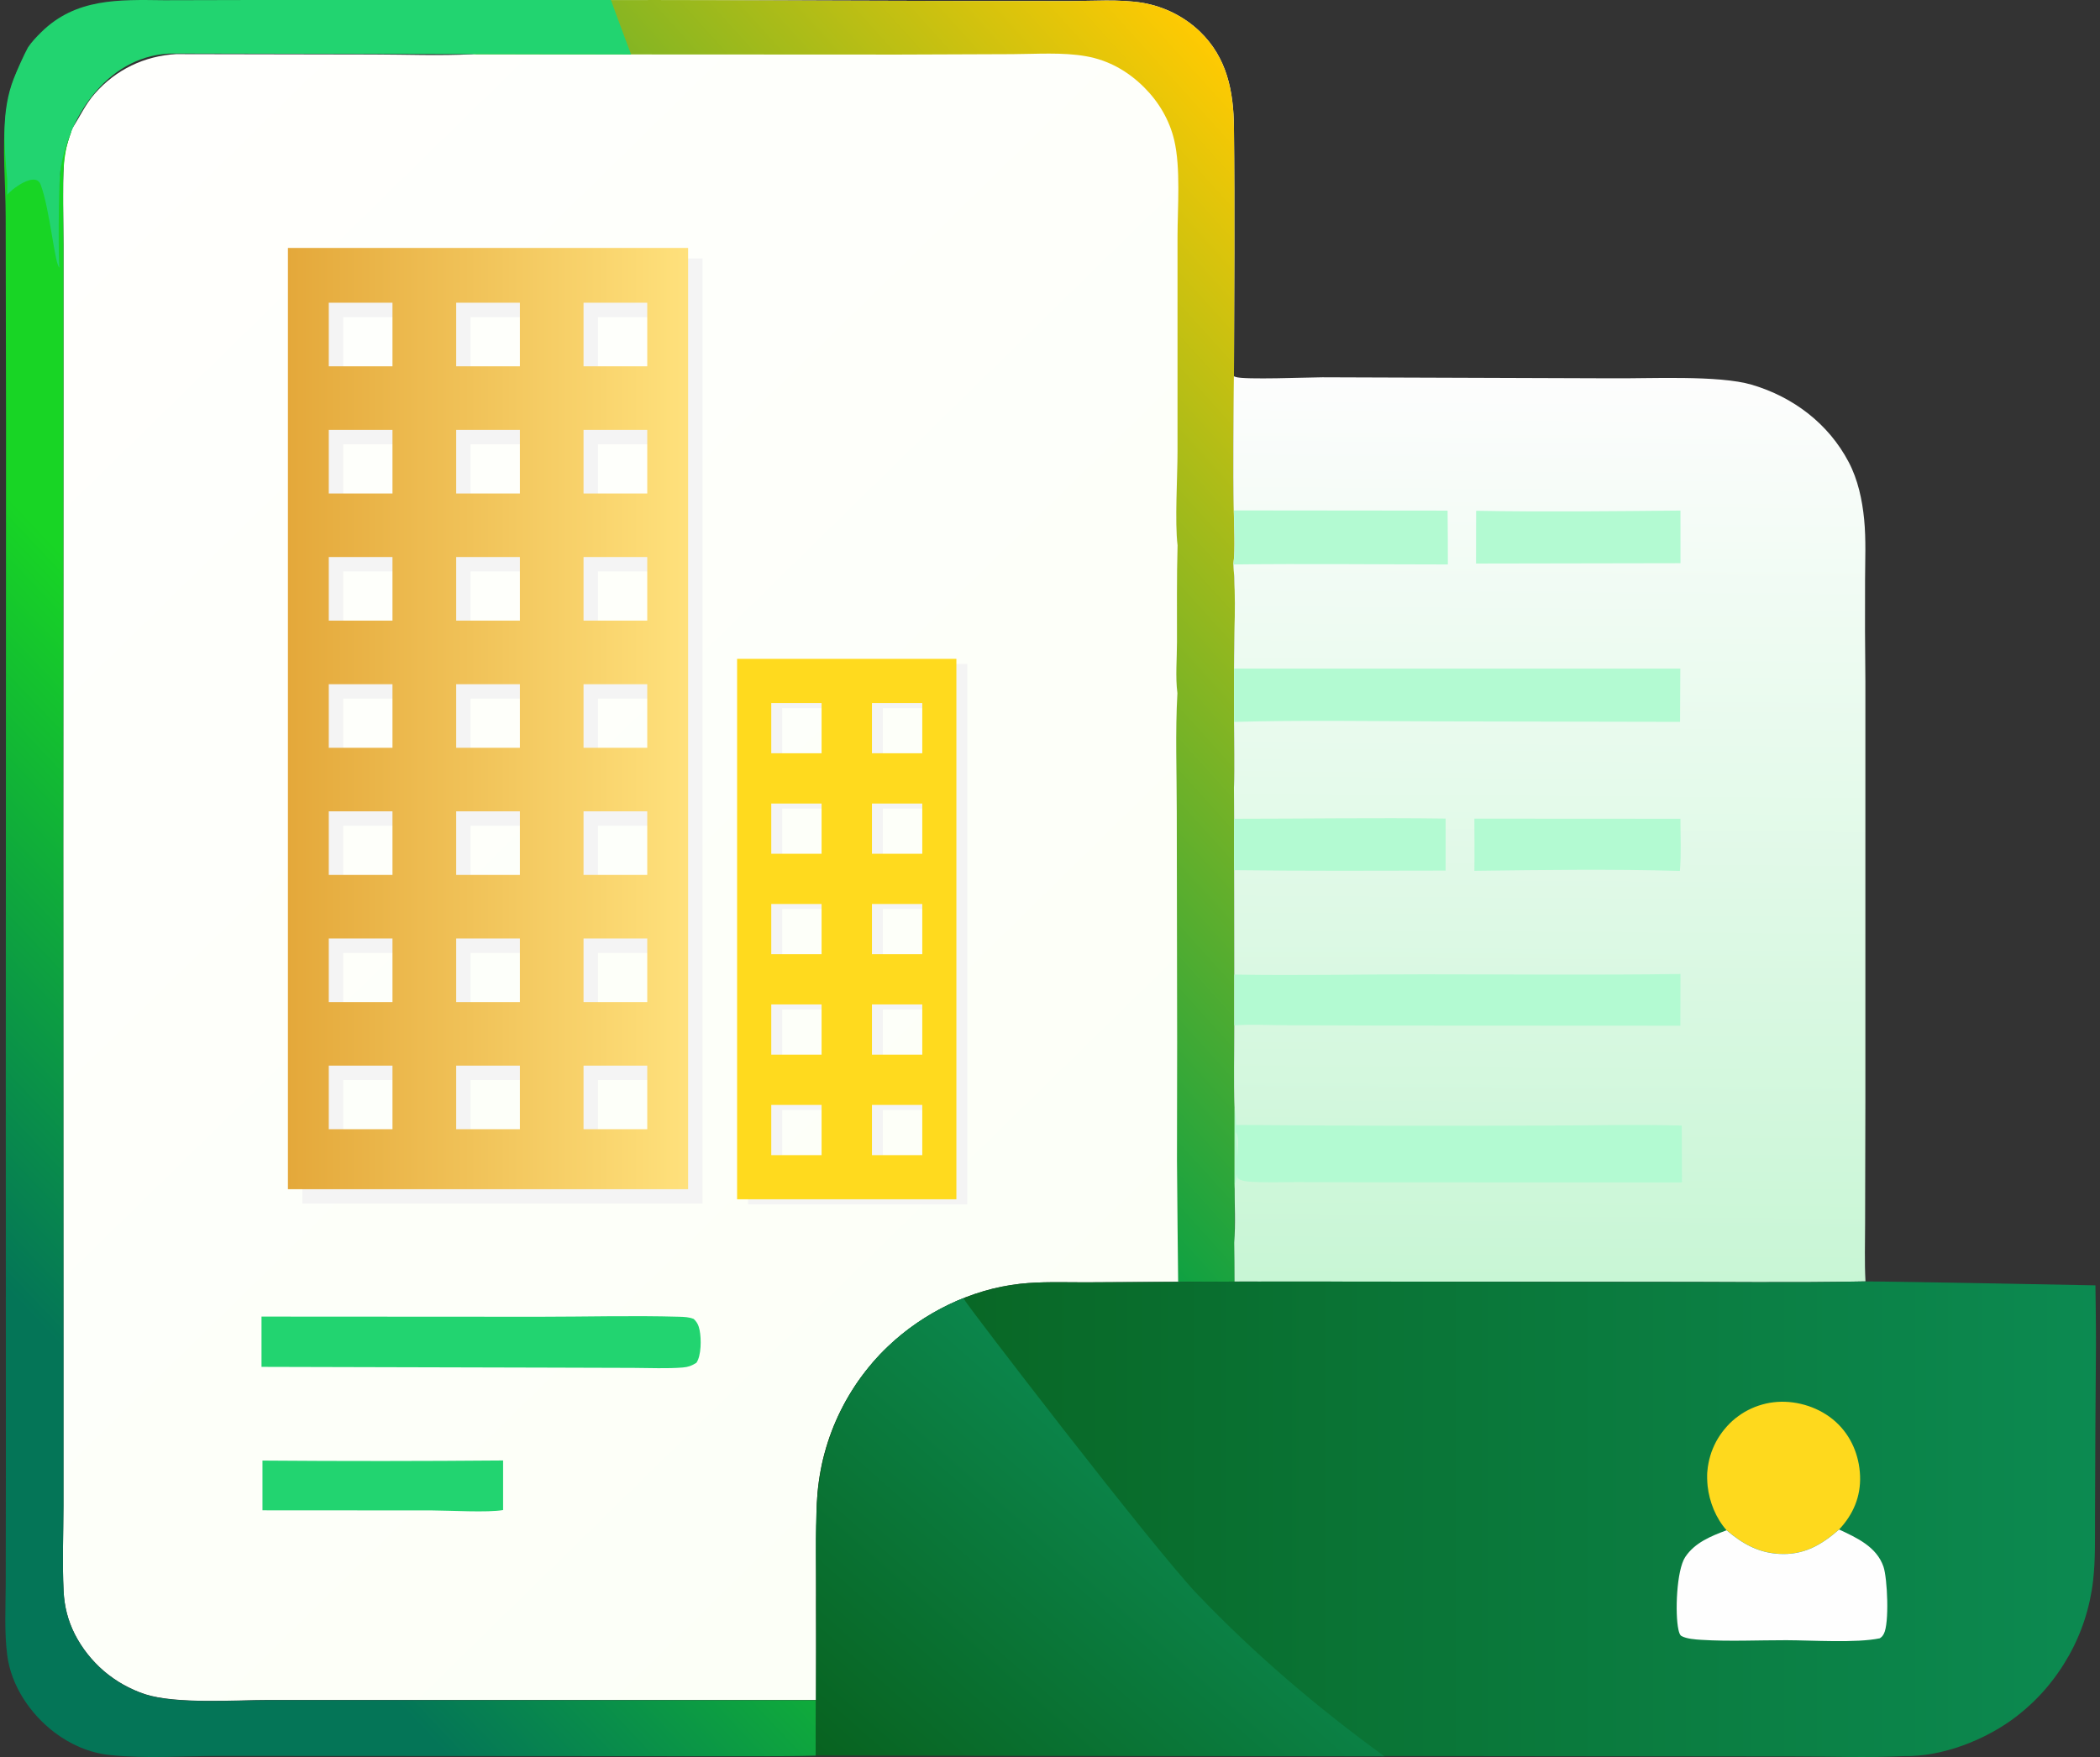
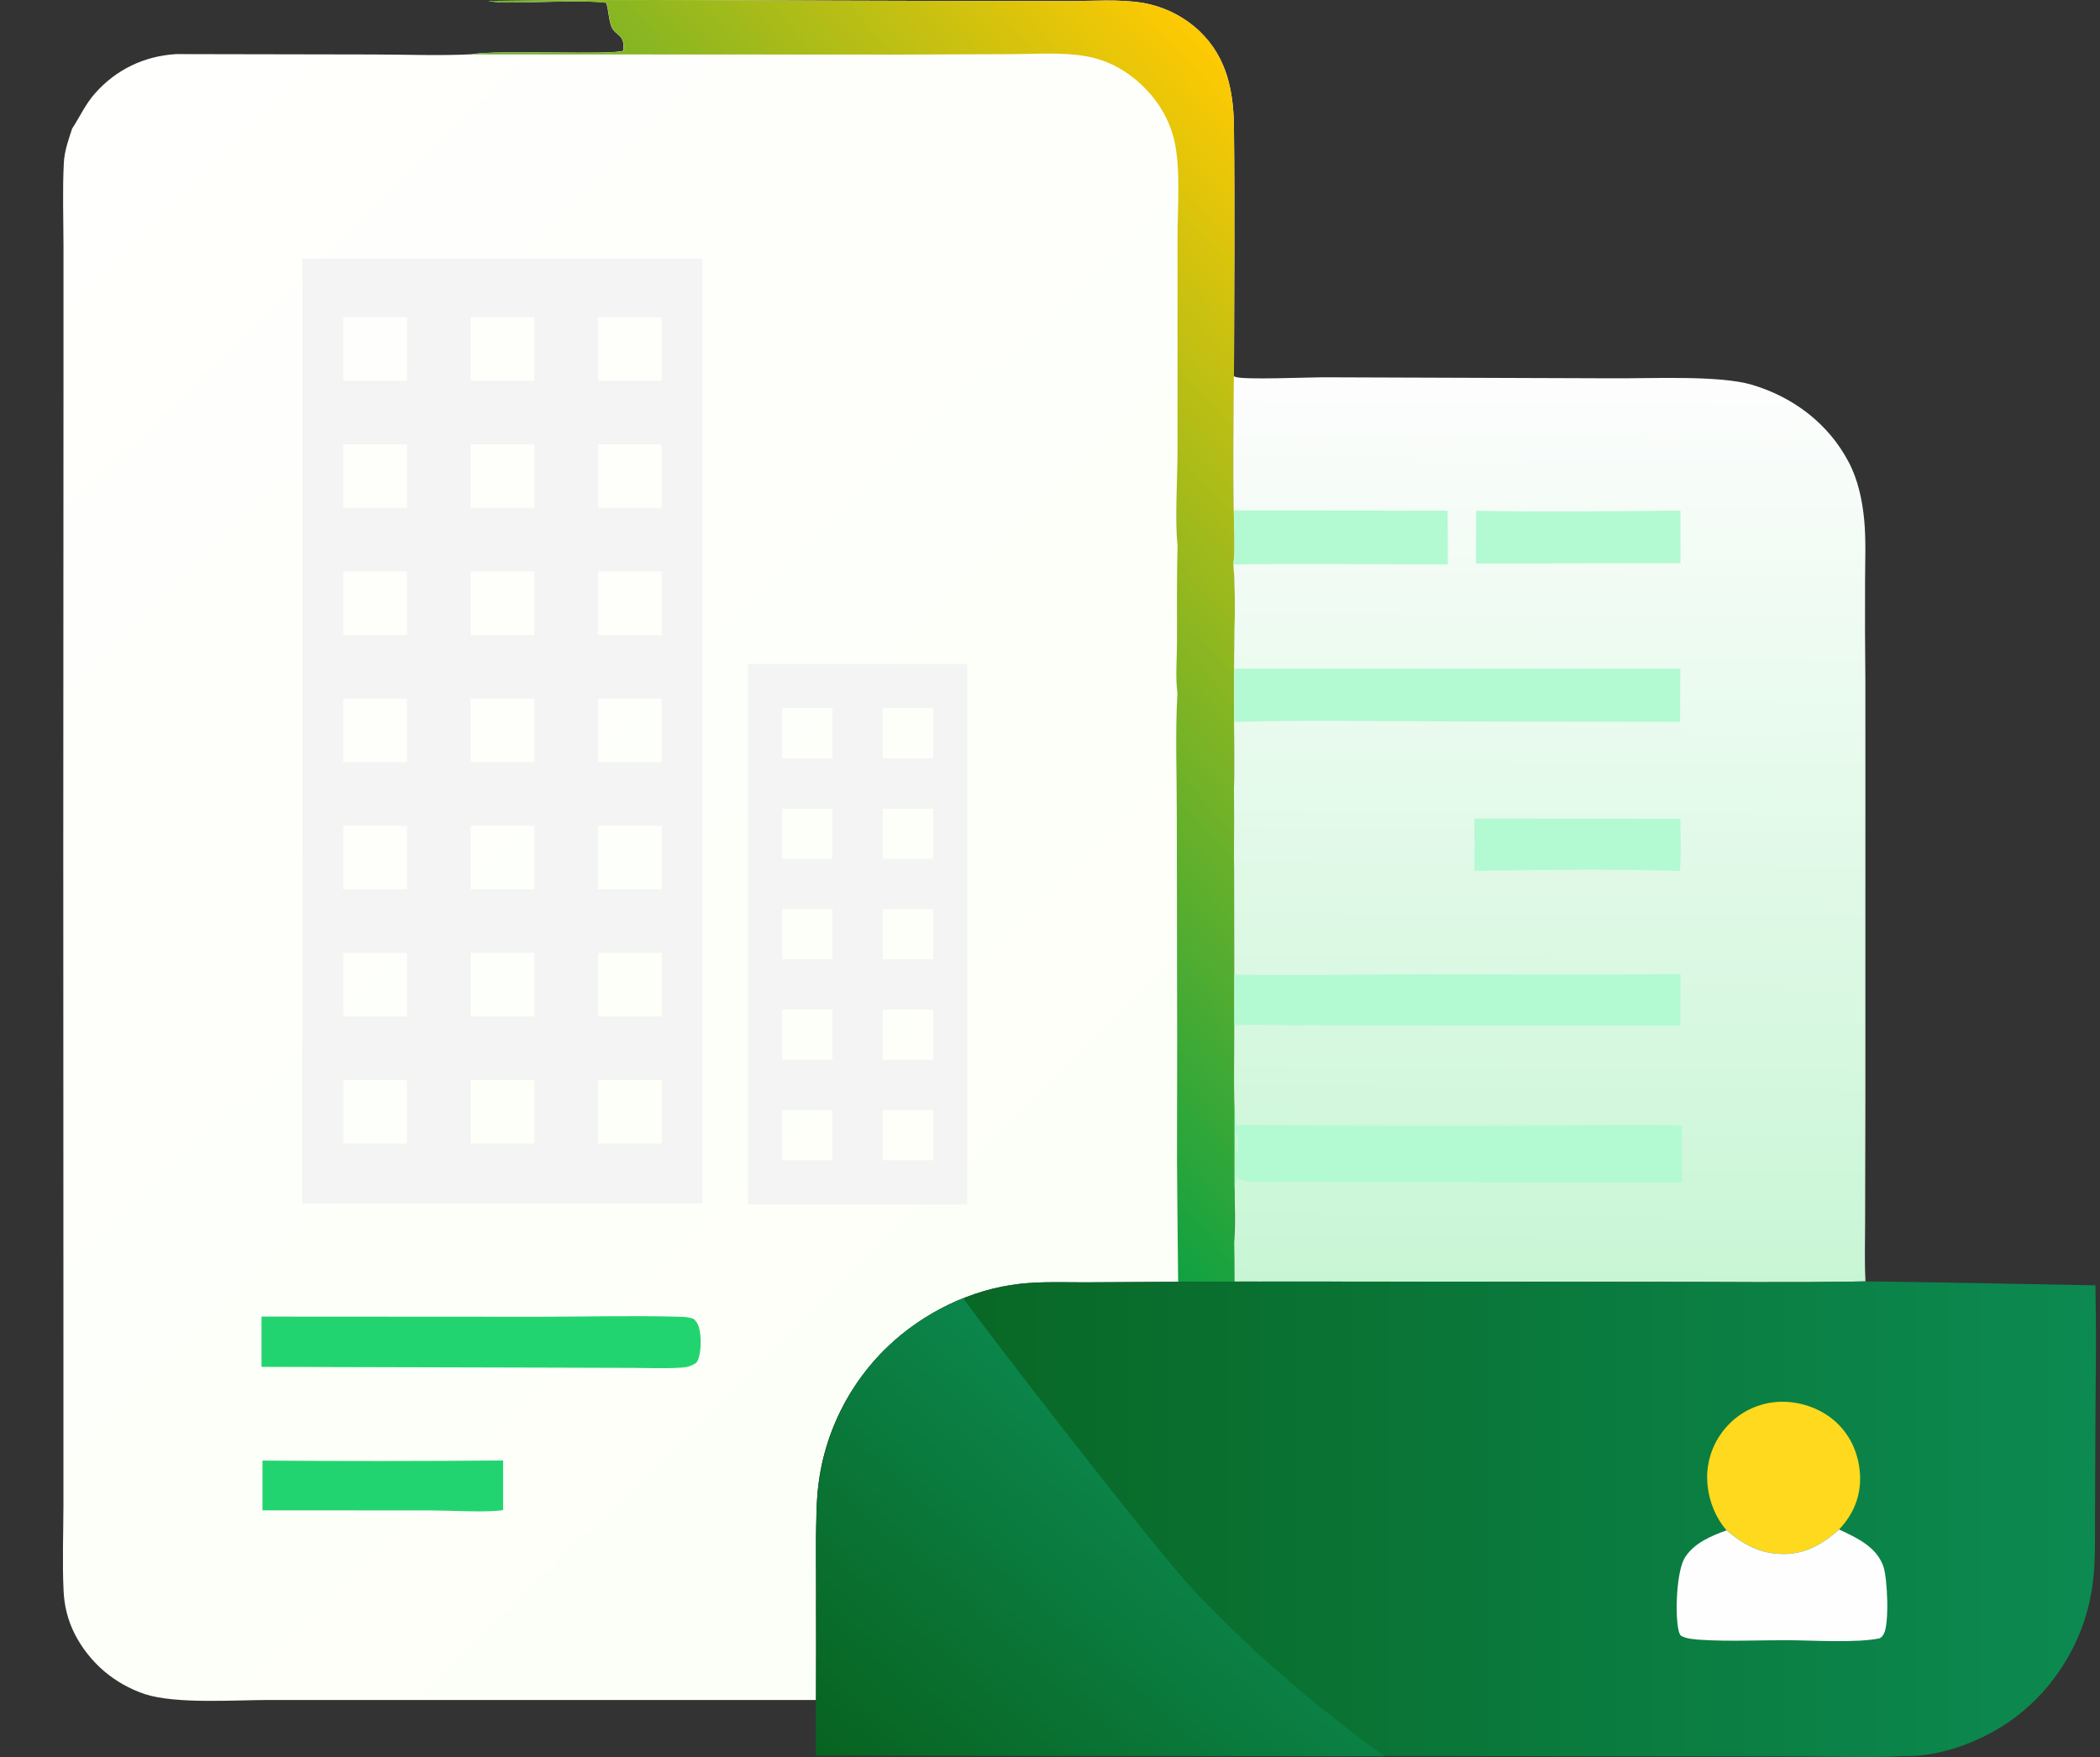
<svg xmlns="http://www.w3.org/2000/svg" width="239" height="200" viewBox="0 0 239 200" fill="none">
  <rect x="0" y="0" width="239" height="200" fill="#333333" stroke="none" />
  <g clip-path="url(#clip0_8531_17654)">
    <path d="M55.565 0.103C72.612 -0.115 89.688 0.085 106.741 0.103L121.647 0.121C124.398 0.121 127.355 -0.115 130.064 0.326C130.367 0.38 130.669 0.441 130.965 0.519C131.261 0.592 131.558 0.676 131.848 0.773C132.138 0.869 132.429 0.978 132.713 1.093C132.997 1.207 133.275 1.34 133.547 1.473C133.819 1.612 134.091 1.757 134.351 1.914C134.618 2.071 134.872 2.24 135.126 2.415C135.379 2.59 135.621 2.777 135.857 2.97C136.093 3.163 136.323 3.369 136.547 3.58C139.649 6.568 140.392 10.383 140.435 14.537C140.538 23.966 140.465 33.408 140.435 42.831C140.411 47.914 140.296 53.015 140.423 58.092C140.435 60.078 140.616 62.288 140.374 64.244C140.707 68.114 140.447 72.207 140.447 76.1V82.161C140.453 84.654 140.544 87.172 140.441 89.659L140.459 93.191C140.453 95.14 140.417 97.096 140.459 99.046L140.477 110.933V116.716C140.489 119.831 140.386 123 140.519 126.103V134.826C140.507 137.012 134.255 145.904 134.255 145.904C134.255 145.904 126.654 145.946 123.449 145.964C121.012 145.964 118.514 145.868 116.09 146.133C110.532 146.743 105.084 149.43 101.057 153.275C100.899 153.426 100.748 153.577 100.591 153.728C100.44 153.879 100.289 154.036 100.137 154.193C99.986 154.35 99.841 154.507 99.696 154.67C99.551 154.833 99.406 154.995 99.267 155.158C99.128 155.321 98.989 155.491 98.85 155.66C98.71 155.829 98.577 155.998 98.444 156.167C98.311 156.336 98.184 156.511 98.051 156.686C97.924 156.861 97.797 157.036 97.67 157.211C97.549 157.386 97.422 157.567 97.308 157.748C97.186 157.929 97.072 158.11 96.957 158.292C96.842 158.473 96.727 158.66 96.618 158.847C96.509 159.034 96.4 159.221 96.292 159.408C96.189 159.596 96.08 159.789 95.983 159.976C95.88 160.169 95.784 160.362 95.687 160.555C95.59 160.749 95.499 160.942 95.403 161.141C95.312 161.334 95.221 161.533 95.137 161.733C95.052 161.932 94.967 162.131 94.883 162.33C94.798 162.529 94.719 162.735 94.647 162.934C94.568 163.139 94.496 163.338 94.423 163.544C94.35 163.749 94.284 163.954 94.217 164.159C94.151 164.365 94.084 164.57 94.024 164.781C93.963 164.986 93.903 165.198 93.849 165.403C93.794 165.614 93.74 165.82 93.685 166.031C93.637 166.242 93.582 166.453 93.54 166.665C93.492 166.876 93.45 167.087 93.413 167.299C93.371 167.51 93.335 167.721 93.298 167.938C93.262 168.15 93.232 168.367 93.201 168.578C93.171 168.79 93.141 169.007 93.117 169.224C93.093 169.442 93.069 169.653 93.05 169.87C93.032 170.088 93.014 170.299 93.002 170.516C92.99 170.733 92.978 170.951 92.966 171.162C92.96 171.379 92.954 171.597 92.948 171.808C92.814 179.034 92.905 186.278 92.881 193.504H45.926H30.663C26.745 193.504 20.057 193.993 16.495 192.84C16.284 192.768 16.072 192.695 15.86 192.611C15.649 192.532 15.443 192.442 15.237 192.351C15.032 192.261 14.826 192.164 14.627 192.062C14.427 191.959 14.227 191.856 14.034 191.748C13.841 191.639 13.647 191.524 13.454 191.404C13.266 191.283 13.079 191.162 12.891 191.029C12.71 190.903 12.528 190.77 12.347 190.631C12.171 190.492 11.996 190.353 11.827 190.208C11.658 190.063 11.488 189.912 11.325 189.756C11.162 189.599 11.004 189.442 10.847 189.279C10.69 189.116 10.539 188.953 10.394 188.784C10.249 188.615 10.103 188.439 9.964 188.264C9.825 188.089 9.692 187.908 9.559 187.727C9.426 187.546 9.305 187.359 9.184 187.172C9.063 186.985 8.948 186.791 8.834 186.598C8.719 186.405 8.616 186.206 8.513 186.007C7.721 184.431 7.322 182.849 7.237 181.093C7.08 177.875 7.213 174.597 7.219 171.367V153.378L7.201 96.668L7.225 45.023V27.896C7.219 24.781 7.104 21.618 7.267 18.509C7.34 17.163 7.793 15.907 8.211 14.633C9.106 13.275 9.698 11.893 10.805 10.637C13.2 7.914 16.441 6.369 20.045 6.158L42.485 6.2C46.204 6.206 50.014 6.363 53.721 6.176C56.472 5.632 69.866 6.308 70.936 5.759C70.936 5.602 70.942 5.451 70.948 5.294C71.003 3.912 69.981 4.039 69.582 3.012C69.255 2.179 69.279 1.177 68.989 0.314C66.304 -0.006 62.047 0.26 59.223 0.266C58.129 0.266 56.925 0.344 55.855 0.151C55.752 0.133 55.656 0.109 55.559 0.091L55.565 0.103Z" fill="url(#paint0_linear_8531_17654)" />
    <path d="M55.565 0.103C72.611 -0.115 89.688 0.085 106.741 0.103L121.647 0.121C124.398 0.121 127.355 -0.115 130.064 0.326C130.367 0.38 130.669 0.441 130.965 0.519C131.261 0.592 131.558 0.676 131.848 0.773C132.138 0.869 132.429 0.978 132.713 1.093C132.997 1.207 133.275 1.34 133.547 1.473C133.819 1.612 134.091 1.757 134.351 1.914C134.618 2.071 134.872 2.24 135.126 2.415C135.379 2.59 135.621 2.777 135.857 2.97C136.093 3.163 136.323 3.369 136.547 3.58C139.649 6.568 140.392 10.383 140.435 14.537C140.538 23.966 140.465 33.408 140.435 42.831C140.411 47.914 140.296 53.015 140.423 58.092C140.435 60.078 140.616 62.288 140.374 64.244C140.707 68.114 140.447 72.207 140.447 76.1V82.161C140.453 84.654 140.544 87.172 140.441 89.659L140.459 93.191C140.453 95.14 140.417 97.096 140.459 99.046L140.477 110.933V116.716C140.489 119.831 140.386 123 140.519 126.103V134.826C140.507 137.012 140.513 145.88 140.513 145.88L134.085 145.904C134.085 145.904 133.952 134.005 133.952 132.074L133.971 118.618L133.928 92.4C133.928 87.926 133.747 83.369 134.001 78.901C133.759 77.06 133.952 74.941 133.952 73.07C133.958 69.411 133.916 65.741 134.019 62.077C133.692 59.402 134.013 54.289 134.013 51.398V26.973C134.013 23.628 134.388 19.149 133.638 15.955C133.094 13.655 131.884 11.609 130.215 9.943C128.377 8.107 126.152 6.846 123.588 6.399C120.879 5.928 117.934 6.152 115.188 6.164L102.326 6.212L53.745 6.188C56.496 5.644 69.89 6.321 70.961 5.771C70.961 5.614 70.967 5.463 70.973 5.306C71.027 3.924 70.005 4.051 69.606 3.024C69.279 2.191 69.304 1.189 69.013 0.326C66.329 0.006 62.072 0.272 59.248 0.278C58.153 0.278 56.95 0.356 55.879 0.163C55.777 0.145 55.68 0.121 55.583 0.103H55.565Z" fill="url(#paint1_linear_8531_17654)" />
-     <path d="M0.767 15.364C0.761 17.163 0.894 18.962 1.16 20.736C1.299 20.181 1.462 19.59 1.904 19.227C2.853 18.454 3.905 19.384 4.48 20.169C5.683 21.817 6.094 26.188 6.348 27.196C6.451 27.588 6.59 29.025 6.59 29.025C6.608 28.391 6.324 19.982 7.364 16.746C7.521 16.263 7.509 15.744 7.673 15.267C7.715 15.146 7.842 14.706 8.017 14.718C8.283 14.736 7.945 15.466 7.896 15.611C7.165 17.748 7.177 19.952 7.177 22.185C7.177 24.099 7.213 26.007 7.219 27.92V45.047L7.201 96.692L7.225 153.402V171.391C7.213 174.615 7.08 177.899 7.237 181.117C7.322 182.873 7.721 184.455 8.513 186.031C8.616 186.23 8.725 186.429 8.834 186.622C8.948 186.816 9.063 187.009 9.184 187.196C9.305 187.383 9.432 187.57 9.559 187.751C9.692 187.932 9.825 188.113 9.964 188.289C10.104 188.464 10.249 188.639 10.394 188.808C10.539 188.977 10.69 189.14 10.847 189.303C11.005 189.466 11.162 189.623 11.325 189.78C11.488 189.937 11.658 190.081 11.827 190.232C11.996 190.377 12.172 190.522 12.347 190.655C12.522 190.794 12.704 190.927 12.891 191.053C13.073 191.18 13.26 191.307 13.454 191.428C13.641 191.548 13.835 191.663 14.034 191.772C14.227 191.88 14.427 191.989 14.627 192.086C14.826 192.188 15.032 192.285 15.237 192.375C15.443 192.466 15.649 192.551 15.86 192.635C16.072 192.714 16.284 192.792 16.495 192.864C20.057 194.017 26.745 193.528 30.663 193.528H45.926H92.881C92.875 195.629 92.863 199.837 92.863 199.837C92.863 199.837 91.158 199.915 85.226 199.909L48.95 199.885L24.961 199.873C20.928 199.873 16.404 200.199 12.438 199.765C10.152 199.511 8.047 198.587 6.221 197.211C3.452 195.116 1.263 191.88 0.821 188.397C0.477 185.705 0.646 182.88 0.652 180.169L0.67 167.129L0.658 122.698L0.688 48.258L0.646 24.66C0.64 20.815 0.223 16.891 0.658 13.058C0.966 10.359 1.819 7.691 3.44 5.512C3.44 5.512 0.779 13.003 0.773 15.388L0.767 15.364Z" fill="url(#paint2_linear_8531_17654)" />
    <path d="M140.435 42.831C140.501 42.855 140.574 42.886 140.64 42.91C141.596 43.248 148.864 42.952 150.497 42.946L183.369 43.061C187.662 43.109 195.602 42.674 199.387 43.797C204.092 45.192 208.101 48.222 210.399 52.599C211.451 54.597 211.941 56.897 212.158 59.125C212.382 61.407 212.267 63.791 212.261 66.085C212.243 69.918 212.255 73.752 212.298 77.585V125.457L212.267 139.197C212.267 141.407 212.189 143.652 212.31 145.856C204.013 146.025 195.686 145.898 187.384 145.91L140.501 145.874C140.501 144.407 140.489 142.916 140.465 141.443C140.634 139.276 140.495 137 140.513 134.814V126.091C140.374 122.982 140.483 119.813 140.477 116.704V110.921L140.453 99.034C140.417 97.084 140.453 95.128 140.453 93.178L140.435 89.647C140.538 87.16 140.447 84.642 140.441 82.149V76.088C140.441 72.194 140.701 68.101 140.368 64.232C140.616 62.27 140.429 60.066 140.417 58.08C140.29 53.003 140.405 47.896 140.429 42.819L140.435 42.831Z" fill="url(#paint3_linear_8531_17654)" />
    <path d="M167.798 93.184L191.248 93.197C191.248 95.159 191.357 97.187 191.187 99.137C183.411 98.919 175.574 99.028 167.798 99.125C167.828 97.145 167.798 95.165 167.798 93.184Z" fill="#B3FAD2" />
    <path d="M167.997 58.141C175.731 58.279 183.514 58.189 191.254 58.117V64.105L167.985 64.147L167.997 58.147V58.141Z" fill="#B3FAD2" />
-     <path d="M140.459 93.197C148.477 93.197 156.514 93.07 164.526 93.178V99.1C156.496 99.119 148.471 99.149 140.453 99.052C140.417 97.102 140.453 95.146 140.453 93.197H140.459Z" fill="#B3FAD2" />
    <path d="M140.429 58.098L164.75 58.123C164.774 60.163 164.78 62.209 164.78 64.25C156.647 64.244 148.508 64.153 140.38 64.25C140.628 62.288 140.441 60.084 140.429 58.098Z" fill="#B3FAD2" />
    <path d="M140.471 110.933C147.619 111.059 154.784 110.903 161.932 110.903C171.704 110.903 181.482 111.005 191.254 110.866L191.242 116.752L157.058 116.734L146.228 116.698C144.341 116.698 142.352 116.571 140.477 116.716V110.933H140.471Z" fill="#B3FAD2" />
    <path d="M140.447 76.106H191.236L191.206 82.167L163.317 82.113C155.704 82.089 148.054 81.962 140.447 82.173V76.112V76.106Z" fill="#B3FAD2" />
    <path d="M140.513 126.103C140.622 126.755 140.659 127.389 140.677 128.047C152.432 128.15 164.187 128.174 175.943 128.12C181.083 128.113 186.259 127.975 191.399 128.12L191.423 134.591L158.177 134.579L147.558 134.555C145.732 134.549 143.839 134.639 142.019 134.488C141.572 134.452 141.227 134.38 140.864 134.108C140.471 133.021 141.257 129.562 140.659 128.88C140.701 130.583 141.076 133.233 140.526 134.826V126.103H140.513Z" fill="#B3FAD2" />
    <path d="M238.487 146.308C238.487 146.308 215.769 145.862 212.322 145.862C204.025 146.031 195.698 145.904 187.396 145.916H181.034C176.227 145.904 171.414 145.898 166.606 145.892C161.418 145.886 156.23 145.88 151.041 145.874C141.898 145.862 132.755 145.904 123.612 145.964H123.588C123.539 145.964 123.497 145.964 123.449 145.964C121.012 145.964 118.514 145.868 116.089 146.133C110.532 146.743 105.084 149.43 101.057 153.275C100.899 153.426 100.748 153.577 100.591 153.728C100.44 153.879 100.289 154.036 100.137 154.193C99.986 154.35 99.841 154.506 99.696 154.669C99.551 154.832 99.406 154.995 99.267 155.158C99.128 155.321 98.989 155.49 98.849 155.66C98.71 155.829 98.577 155.998 98.444 156.167C98.311 156.336 98.184 156.511 98.051 156.686C97.924 156.861 97.797 157.036 97.67 157.211C97.549 157.386 97.422 157.567 97.307 157.748C97.186 157.929 97.072 158.11 96.957 158.292C96.842 158.473 96.727 158.66 96.618 158.847C96.509 159.034 96.4 159.221 96.292 159.408C96.189 159.596 96.08 159.789 95.983 159.976C95.88 160.169 95.784 160.362 95.687 160.555C95.59 160.749 95.499 160.942 95.403 161.141C95.312 161.334 95.221 161.533 95.137 161.733C95.052 161.932 94.967 162.131 94.883 162.33C94.798 162.529 94.719 162.735 94.647 162.934C94.568 163.139 94.496 163.338 94.423 163.544C94.35 163.749 94.284 163.954 94.217 164.159C94.151 164.365 94.084 164.57 94.024 164.781C93.963 164.992 93.903 165.198 93.849 165.403C93.794 165.614 93.74 165.819 93.685 166.031C93.637 166.242 93.582 166.453 93.54 166.665C93.492 166.876 93.449 167.087 93.413 167.299C93.371 167.51 93.335 167.721 93.298 167.938C93.262 168.15 93.232 168.367 93.201 168.578C93.171 168.79 93.141 169.007 93.117 169.224C93.093 169.442 93.069 169.653 93.05 169.87C93.032 170.088 93.014 170.299 93.002 170.516C92.99 170.733 92.978 170.951 92.966 171.162C92.96 171.379 92.954 171.597 92.948 171.808C92.814 179.034 92.905 186.278 92.881 193.504C92.875 195.605 92.833 197.712 92.863 199.813C96.225 199.819 180.297 199.909 180.297 199.909L204.201 199.934C208.325 199.934 212.521 200.091 216.639 199.897C221.096 199.988 226.103 198.014 229.586 195.303C229.882 195.068 230.173 194.832 230.463 194.585C230.747 194.337 231.025 194.084 231.303 193.824C231.575 193.565 231.841 193.293 232.101 193.021C232.362 192.75 232.615 192.466 232.857 192.182C233.105 191.893 233.341 191.603 233.571 191.301C233.801 191.005 234.024 190.697 234.242 190.389C234.46 190.081 234.665 189.768 234.865 189.448C235.065 189.128 235.258 188.802 235.445 188.476C235.633 188.144 235.808 187.812 235.978 187.474C236.147 187.136 236.304 186.791 236.455 186.447C236.607 186.103 236.752 185.753 236.885 185.397C237.018 185.047 237.145 184.685 237.26 184.328C237.374 183.966 237.483 183.61 237.58 183.242C237.677 182.88 237.768 182.511 237.846 182.143C237.925 181.775 237.997 181.401 238.058 181.032C238.118 180.658 238.173 180.284 238.215 179.909C238.487 177.537 238.421 175.122 238.433 172.738L238.475 162.505L238.542 153.07C238.554 151.524 238.481 146.315 238.481 146.315L238.487 146.308Z" fill="url(#paint4_linear_8531_17654)" />
    <path d="M196.497 174.181C195.287 172.816 194.544 170.963 194.344 169.158C194.326 169.013 194.314 168.868 194.308 168.723C194.296 168.578 194.296 168.433 194.29 168.289C194.29 168.144 194.29 167.999 194.29 167.854C194.29 167.709 194.302 167.564 194.32 167.419C194.332 167.274 194.35 167.13 194.368 166.985C194.386 166.84 194.41 166.695 194.441 166.556C194.471 166.411 194.501 166.272 194.531 166.133C194.568 165.995 194.604 165.85 194.646 165.711C194.689 165.572 194.731 165.433 194.779 165.294C194.828 165.155 194.882 165.023 194.937 164.89C194.991 164.757 195.051 164.624 195.112 164.491C195.172 164.359 195.239 164.232 195.305 164.105C195.372 163.978 195.445 163.852 195.523 163.725C195.596 163.598 195.674 163.477 195.759 163.356C195.838 163.236 195.922 163.115 196.013 163C196.098 162.886 196.188 162.771 196.285 162.656C196.376 162.548 196.473 162.439 196.569 162.33C196.666 162.222 196.763 162.119 196.866 162.016C196.968 161.914 197.071 161.817 197.18 161.721C197.289 161.624 197.398 161.533 197.507 161.443C197.621 161.352 197.73 161.268 197.851 161.183C197.966 161.099 198.087 161.014 198.208 160.936C198.329 160.857 198.45 160.779 198.577 160.706C198.704 160.634 198.825 160.567 198.958 160.501C199.085 160.435 199.218 160.374 199.345 160.314C199.478 160.254 199.611 160.199 199.744 160.145C199.877 160.091 200.016 160.042 200.149 160C200.288 159.952 200.421 159.909 200.56 159.873C200.699 159.837 200.838 159.801 200.978 159.765C201.117 159.734 201.262 159.704 201.401 159.68C201.54 159.656 201.685 159.632 201.83 159.62C201.975 159.602 202.114 159.59 202.26 159.577C204.624 159.414 207.139 160.235 208.905 161.829C210.665 163.411 211.602 165.65 211.693 167.993C211.784 170.359 210.907 172.4 209.31 174.096C207.26 175.877 205.283 177.042 202.447 176.867C200.071 176.722 198.268 175.684 196.503 174.181H196.497Z" fill="#FED91D" />
    <path d="M209.304 174.096C211.318 175.044 213.567 176.052 214.354 178.322C214.807 179.632 215.037 184.793 214.396 185.976C214.263 186.224 214.166 186.333 213.936 186.484C211.27 187.045 206.202 186.707 203.3 186.701C200.101 186.695 196.805 186.858 193.618 186.659C192.941 186.616 191.955 186.55 191.369 186.224C191.151 186.103 191.079 185.741 191.024 185.512C190.619 183.707 190.8 178.72 191.798 177.229C192.893 175.587 194.731 174.851 196.503 174.187C198.268 175.69 200.07 176.728 202.447 176.873C205.283 177.042 207.26 175.883 209.31 174.102L209.304 174.096Z" fill="#FEFEFE" />
    <path d="M136.311 181.515C131.225 176.191 109.68 148.089 109.819 148.023C109.758 147.938 109.692 147.86 109.631 147.775C106.445 149.049 103.481 150.945 101.045 153.275C100.887 153.426 100.736 153.577 100.579 153.728C100.428 153.879 100.277 154.036 100.125 154.193C96.237 158.304 93.933 163.471 93.195 169.061C92.657 173.118 92.899 177.217 92.923 181.298C92.948 185.367 92.893 189.442 92.881 193.51C92.875 195.611 92.833 197.718 92.863 199.819C96.225 199.825 157.554 199.916 157.554 199.916C149.959 194.398 142.787 188.289 136.311 181.509V181.515Z" fill="url(#paint5_linear_8531_17654)" />
    <path d="M29.859 166.254C38.99 166.327 48.121 166.321 57.258 166.242V171.887C55.474 172.194 51.241 171.935 49.191 171.929L29.871 171.917V166.26L29.859 166.254Z" fill="#22D470" />
    <path d="M61.394 149.882C66.691 149.882 72.031 149.731 77.322 149.882C77.884 149.9 78.435 149.918 78.955 150.136C79.354 150.522 79.517 150.878 79.626 151.422C79.82 152.4 79.826 154.307 79.257 155.122C78.713 155.466 78.344 155.605 77.697 155.66C75.871 155.804 73.966 155.708 72.134 155.702L62.289 155.672L29.762 155.587V149.864" fill="#22D470" />
-     <path d="M69.534 1.26383e-05C69.818 0.869 71.825 6.2 71.825 6.2C71.825 6.2 19.809 6.091 19.797 6.091C12.613 6.079 7.787 12.937 6.874 19.463C6.638 21.153 6.632 30.395 6.772 30.462C6.233 30.202 5.689 23.827 4.625 21.014C4.02 19.408 1.148 21.666 0.827 22.185V20.489C0.471 16.637 0.12 12.629 1.565 8.953C1.988 7.884 2.714 6.254 3.18 5.403C3.609 4.757 4.153 4.196 4.703 3.652C8.652 -0.229 13.538 -0.036 18.684 0.024C23.117 -0.018 64.357 1.26383e-05 69.534 1.26383e-05Z" fill="#22D470" />
    <path d="M85.135 75.575V137.09H110.091V75.575H85.135ZM94.749 132.068H89.023V126.351H94.749V132.068ZM94.749 120.628H89.023V114.911H94.749V120.628ZM94.749 109.194H89.023V103.477H94.749V109.194ZM94.749 97.754H89.023V92.037H94.749V97.754ZM94.749 86.321H89.023V80.604H94.749V86.321ZM106.203 132.068H100.476V126.351H106.203V132.068ZM106.203 120.628H100.476V114.911H106.203V120.628ZM106.203 109.194H100.476V103.477H106.203V109.194ZM106.203 97.754H100.476V92.037H106.203V97.754ZM106.203 86.321H100.476V80.604H106.203V86.321Z" fill="#F4F4F4" />
-     <path d="M83.889 74.996V136.511H108.845V74.996H83.889ZM93.504 131.488H87.777V125.771H93.504V131.488ZM93.504 120.048H87.777V114.331H93.504V120.048ZM93.504 108.615H87.777V102.898H93.504V108.615ZM93.504 97.181H87.777V91.464H93.504V97.181ZM93.504 85.741H87.777V80.024H93.504V85.741ZM104.963 131.488H99.236V125.771H104.963V131.488ZM104.963 120.048H99.236V114.331H104.963V120.048ZM104.963 108.615H99.236V102.898H104.963V108.615ZM104.963 97.181H99.236V91.464H104.963V97.181ZM104.963 85.741H99.236V80.024H104.963V85.741Z" fill="#FFDA1E" />
    <path d="M34.412 29.418V137.006H79.959V29.418H34.412ZM46.313 130.178H39.063V122.94H46.313V130.178ZM46.313 115.708H39.063V108.47H46.313V115.708ZM46.313 101.232H39.063V93.993H46.313V101.232ZM46.313 86.761H39.063V79.523H46.313V86.761ZM46.313 72.285H39.063V65.047H46.313V72.285ZM46.313 57.809H39.063V50.571H46.313V57.809ZM46.313 43.338H39.063V36.1H46.313V43.338ZM60.808 130.178H53.557V122.94H60.808V130.178ZM60.808 115.708H53.557V108.47H60.808V115.708ZM60.808 101.232H53.557V93.993H60.808V101.232ZM60.808 86.761H53.557V79.523H60.808V86.761ZM60.808 72.285H53.557V65.047H60.808V72.285ZM60.808 57.809H53.557V50.571H60.808V57.809ZM60.808 43.338H53.557V36.1H60.808V43.338ZM75.308 130.178H68.058V122.94H75.308V130.178ZM75.308 115.708H68.058V108.47H75.308V115.708ZM75.308 101.232H68.058V93.993H75.308V101.232ZM75.308 86.761H68.058V79.523H75.308V86.761ZM75.308 72.285H68.058V65.047H75.308V72.285ZM75.308 57.809H68.058V50.571H75.308V57.809ZM75.308 43.338H68.058V36.1H75.308V43.338Z" fill="#F4F4F4" />
-     <path d="M32.768 28.222V135.364H78.314V28.222H32.768ZM44.668 128.536H37.418V121.298H44.668V128.536ZM44.668 114.066H37.418V106.828H44.668V114.066ZM44.668 99.59H37.418V92.351H44.668V99.59ZM44.668 85.119H37.418V77.881H44.668V85.119ZM44.668 70.643H37.418V63.405H44.668V70.643ZM44.668 56.173H37.418V48.934H44.668V56.173ZM44.668 41.696H37.418V34.458H44.668V41.696ZM59.169 128.536H51.919V121.298H59.169V128.536ZM59.169 114.066H51.919V106.828H59.169V114.066ZM59.169 99.59H51.919V92.351H59.169V99.59ZM59.169 85.119H51.919V77.881H59.169V85.119ZM59.169 70.643H51.919V63.405H59.169V70.643ZM59.169 56.173H51.919V48.934H59.169V56.173ZM59.169 41.696H51.919V34.458H59.169V41.696ZM73.664 128.536H66.413V121.298H73.664V128.536ZM73.664 114.066H66.413V106.828H73.664V114.066ZM73.664 99.59H66.413V92.351H73.664V99.59ZM73.664 85.119H66.413V77.881H73.664V85.119ZM73.664 70.643H66.413V63.405H73.664V70.643ZM73.664 56.173H66.413V48.934H73.664V56.173ZM73.664 41.696H66.413V34.458H73.664V41.696Z" fill="url(#paint6_linear_8531_17654)" />
  </g>
  <defs>
    <linearGradient id="paint0_linear_8531_17654" x1="131.328" y1="155.122" x2="0.267" y2="21.222" gradientUnits="userSpaceOnUse">
      <stop stop-color="#FCFFF7" />
      <stop offset="1" stop-color="#FFFFFD" />
    </linearGradient>
    <linearGradient id="paint1_linear_8531_17654" x1="153.853" y1="22.668" x2="81.665" y2="87.975" gradientUnits="userSpaceOnUse">
      <stop stop-color="#FFCA02" />
      <stop offset="1" stop-color="#0FA142" />
    </linearGradient>
    <linearGradient id="paint2_linear_8531_17654" x1="0.452" y1="146.561" x2="45.729" y2="103.784" gradientUnits="userSpaceOnUse">
      <stop stop-color="#047557" />
      <stop offset="1" stop-color="#18D525" />
    </linearGradient>
    <linearGradient id="paint3_linear_8531_17654" x1="175.991" y1="145.813" x2="176.751" y2="43.091" gradientUnits="userSpaceOnUse">
      <stop stop-color="#C8F6D5" />
      <stop offset="1" stop-color="#FDFDFD" />
    </linearGradient>
    <linearGradient id="paint4_linear_8531_17654" x1="92.851" y1="172.931" x2="238.548" y2="172.931" gradientUnits="userSpaceOnUse">
      <stop stop-color="#086320" />
      <stop offset="1" stop-color="#0C8A51" />
    </linearGradient>
    <linearGradient id="paint5_linear_8531_17654" x1="102.151" y1="207.286" x2="138.95" y2="165.456" gradientUnits="userSpaceOnUse">
      <stop stop-color="#086320" />
      <stop offset="1" stop-color="#0C8A51" />
    </linearGradient>
    <linearGradient id="paint6_linear_8531_17654" x1="32.768" y1="81.793" x2="78.314" y2="81.793" gradientUnits="userSpaceOnUse">
      <stop stop-color="#E4A83A" />
      <stop offset="1" stop-color="#FFE17C" />
    </linearGradient>
    <clipPath id="clip0_8531_17654">
      <rect width="238.095" height="200" fill="white" transform="translate(0.452)" />
    </clipPath>
  </defs>
</svg>